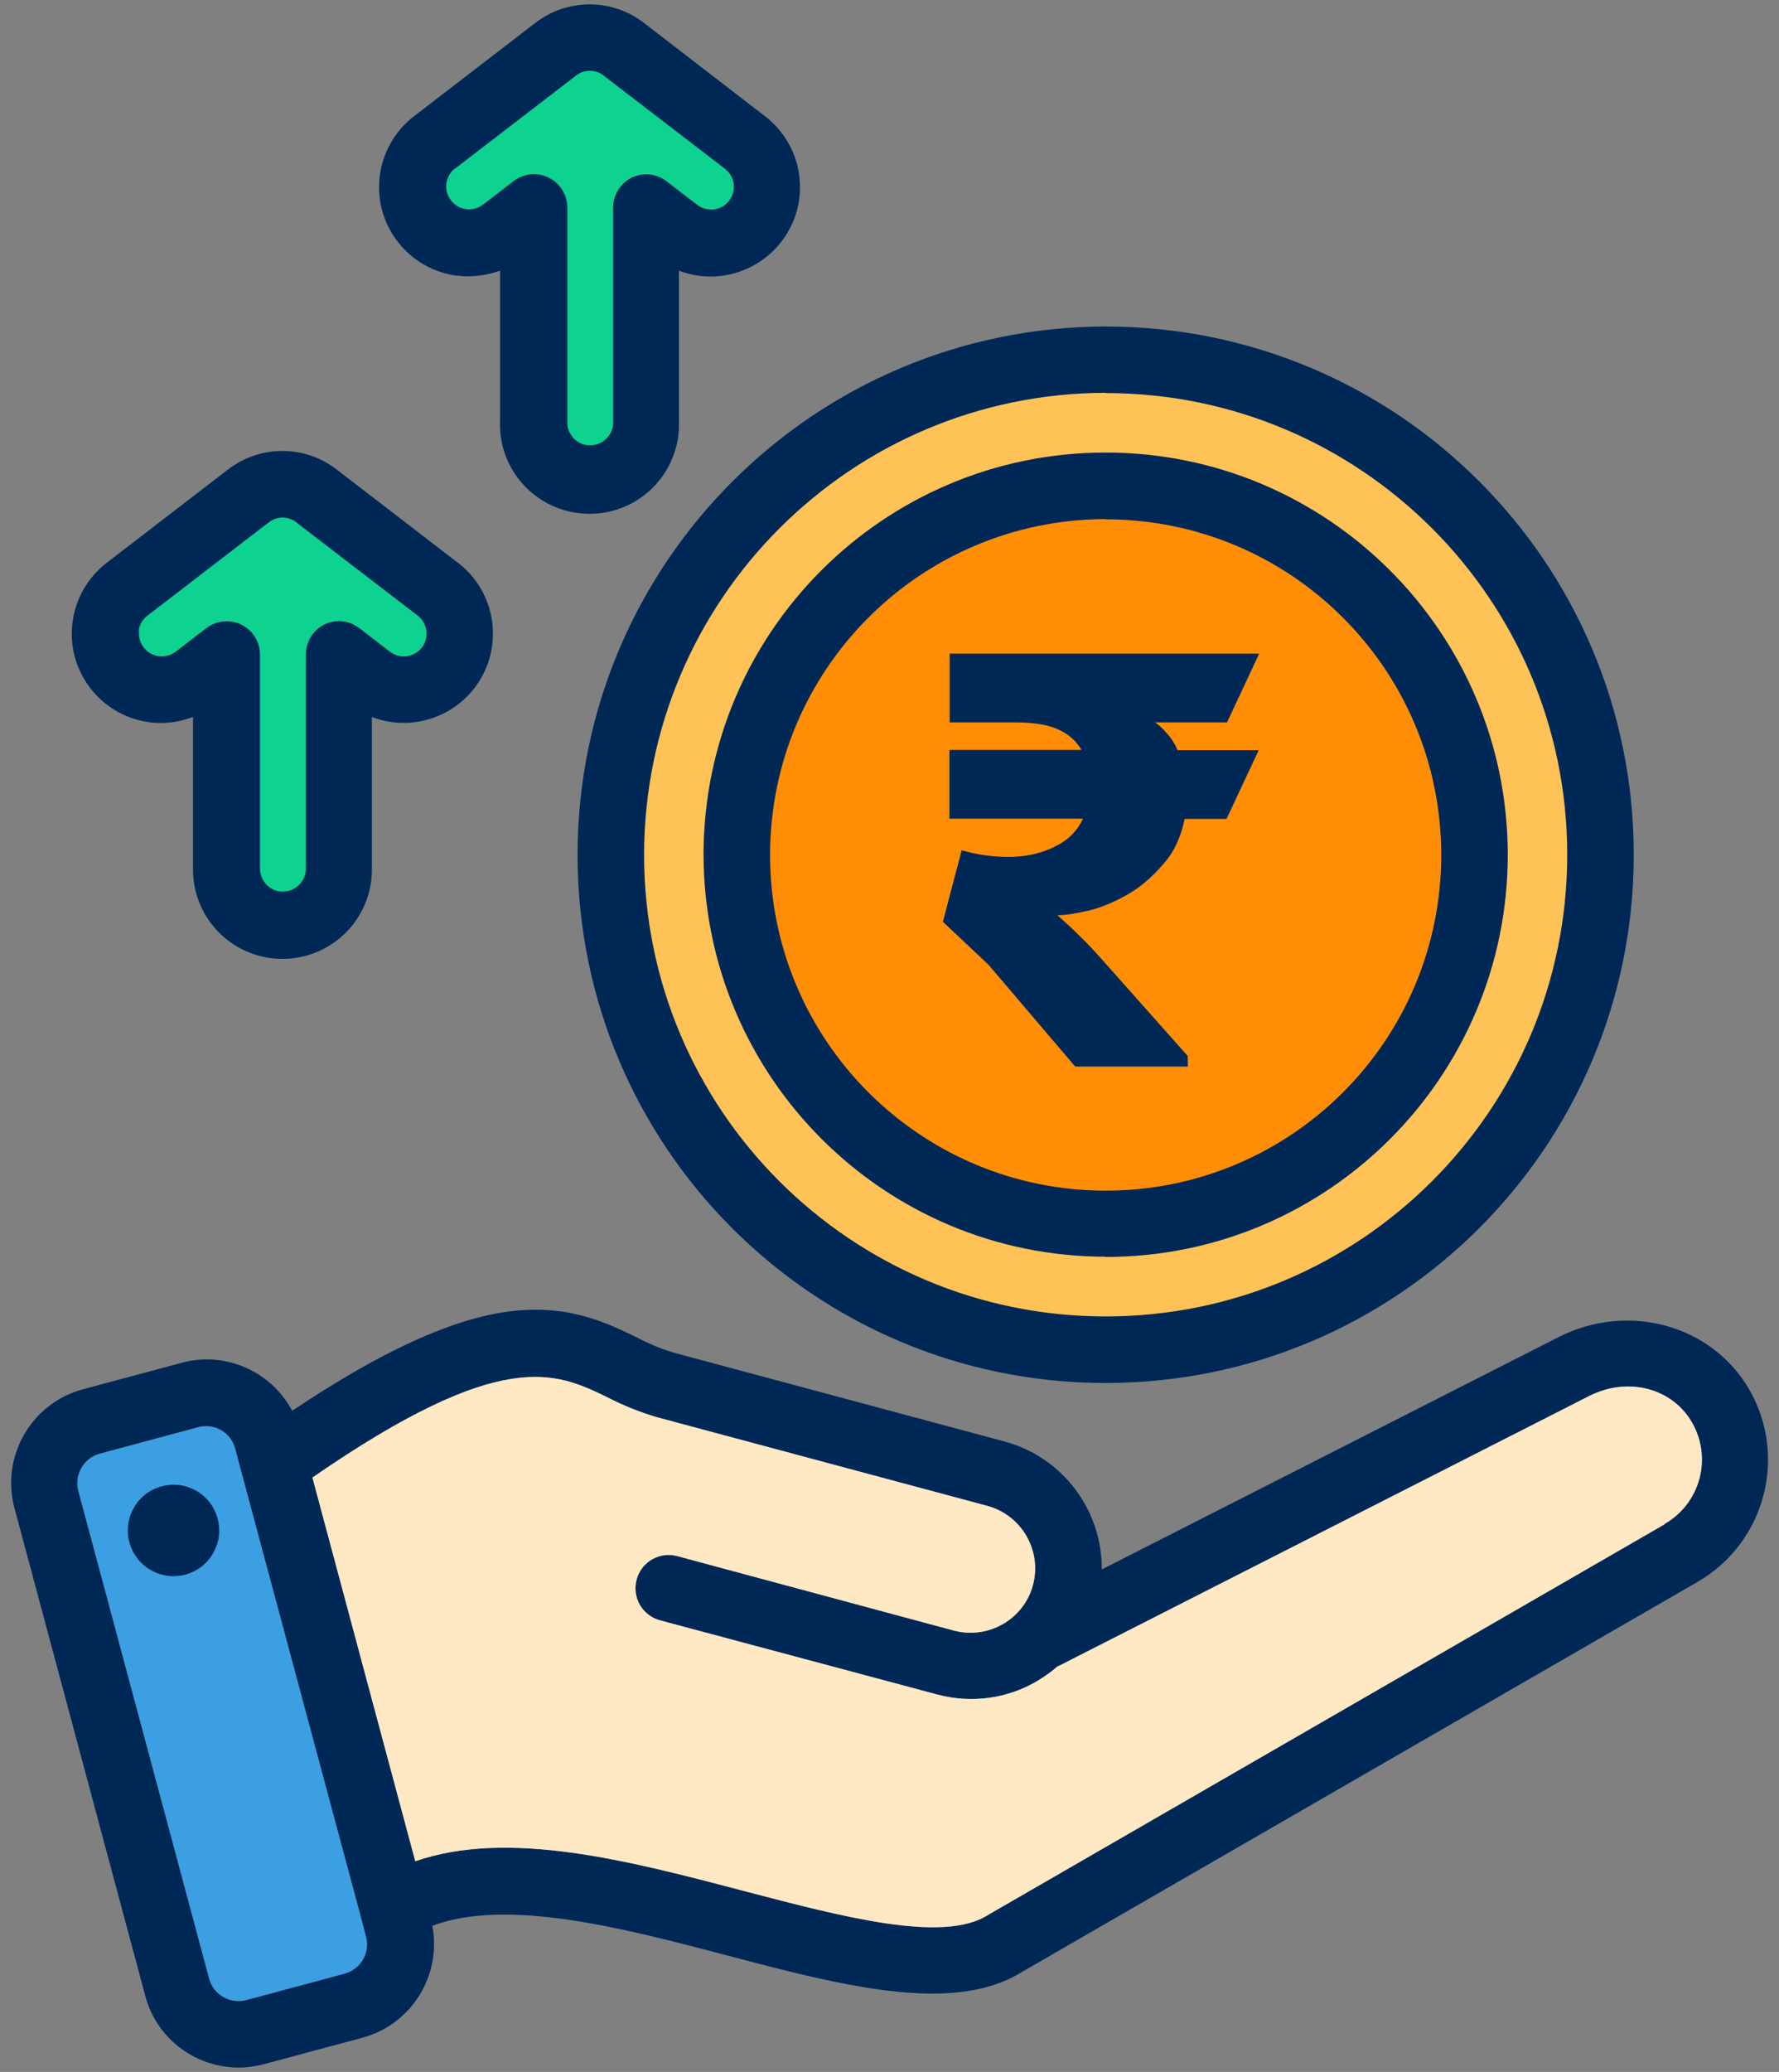
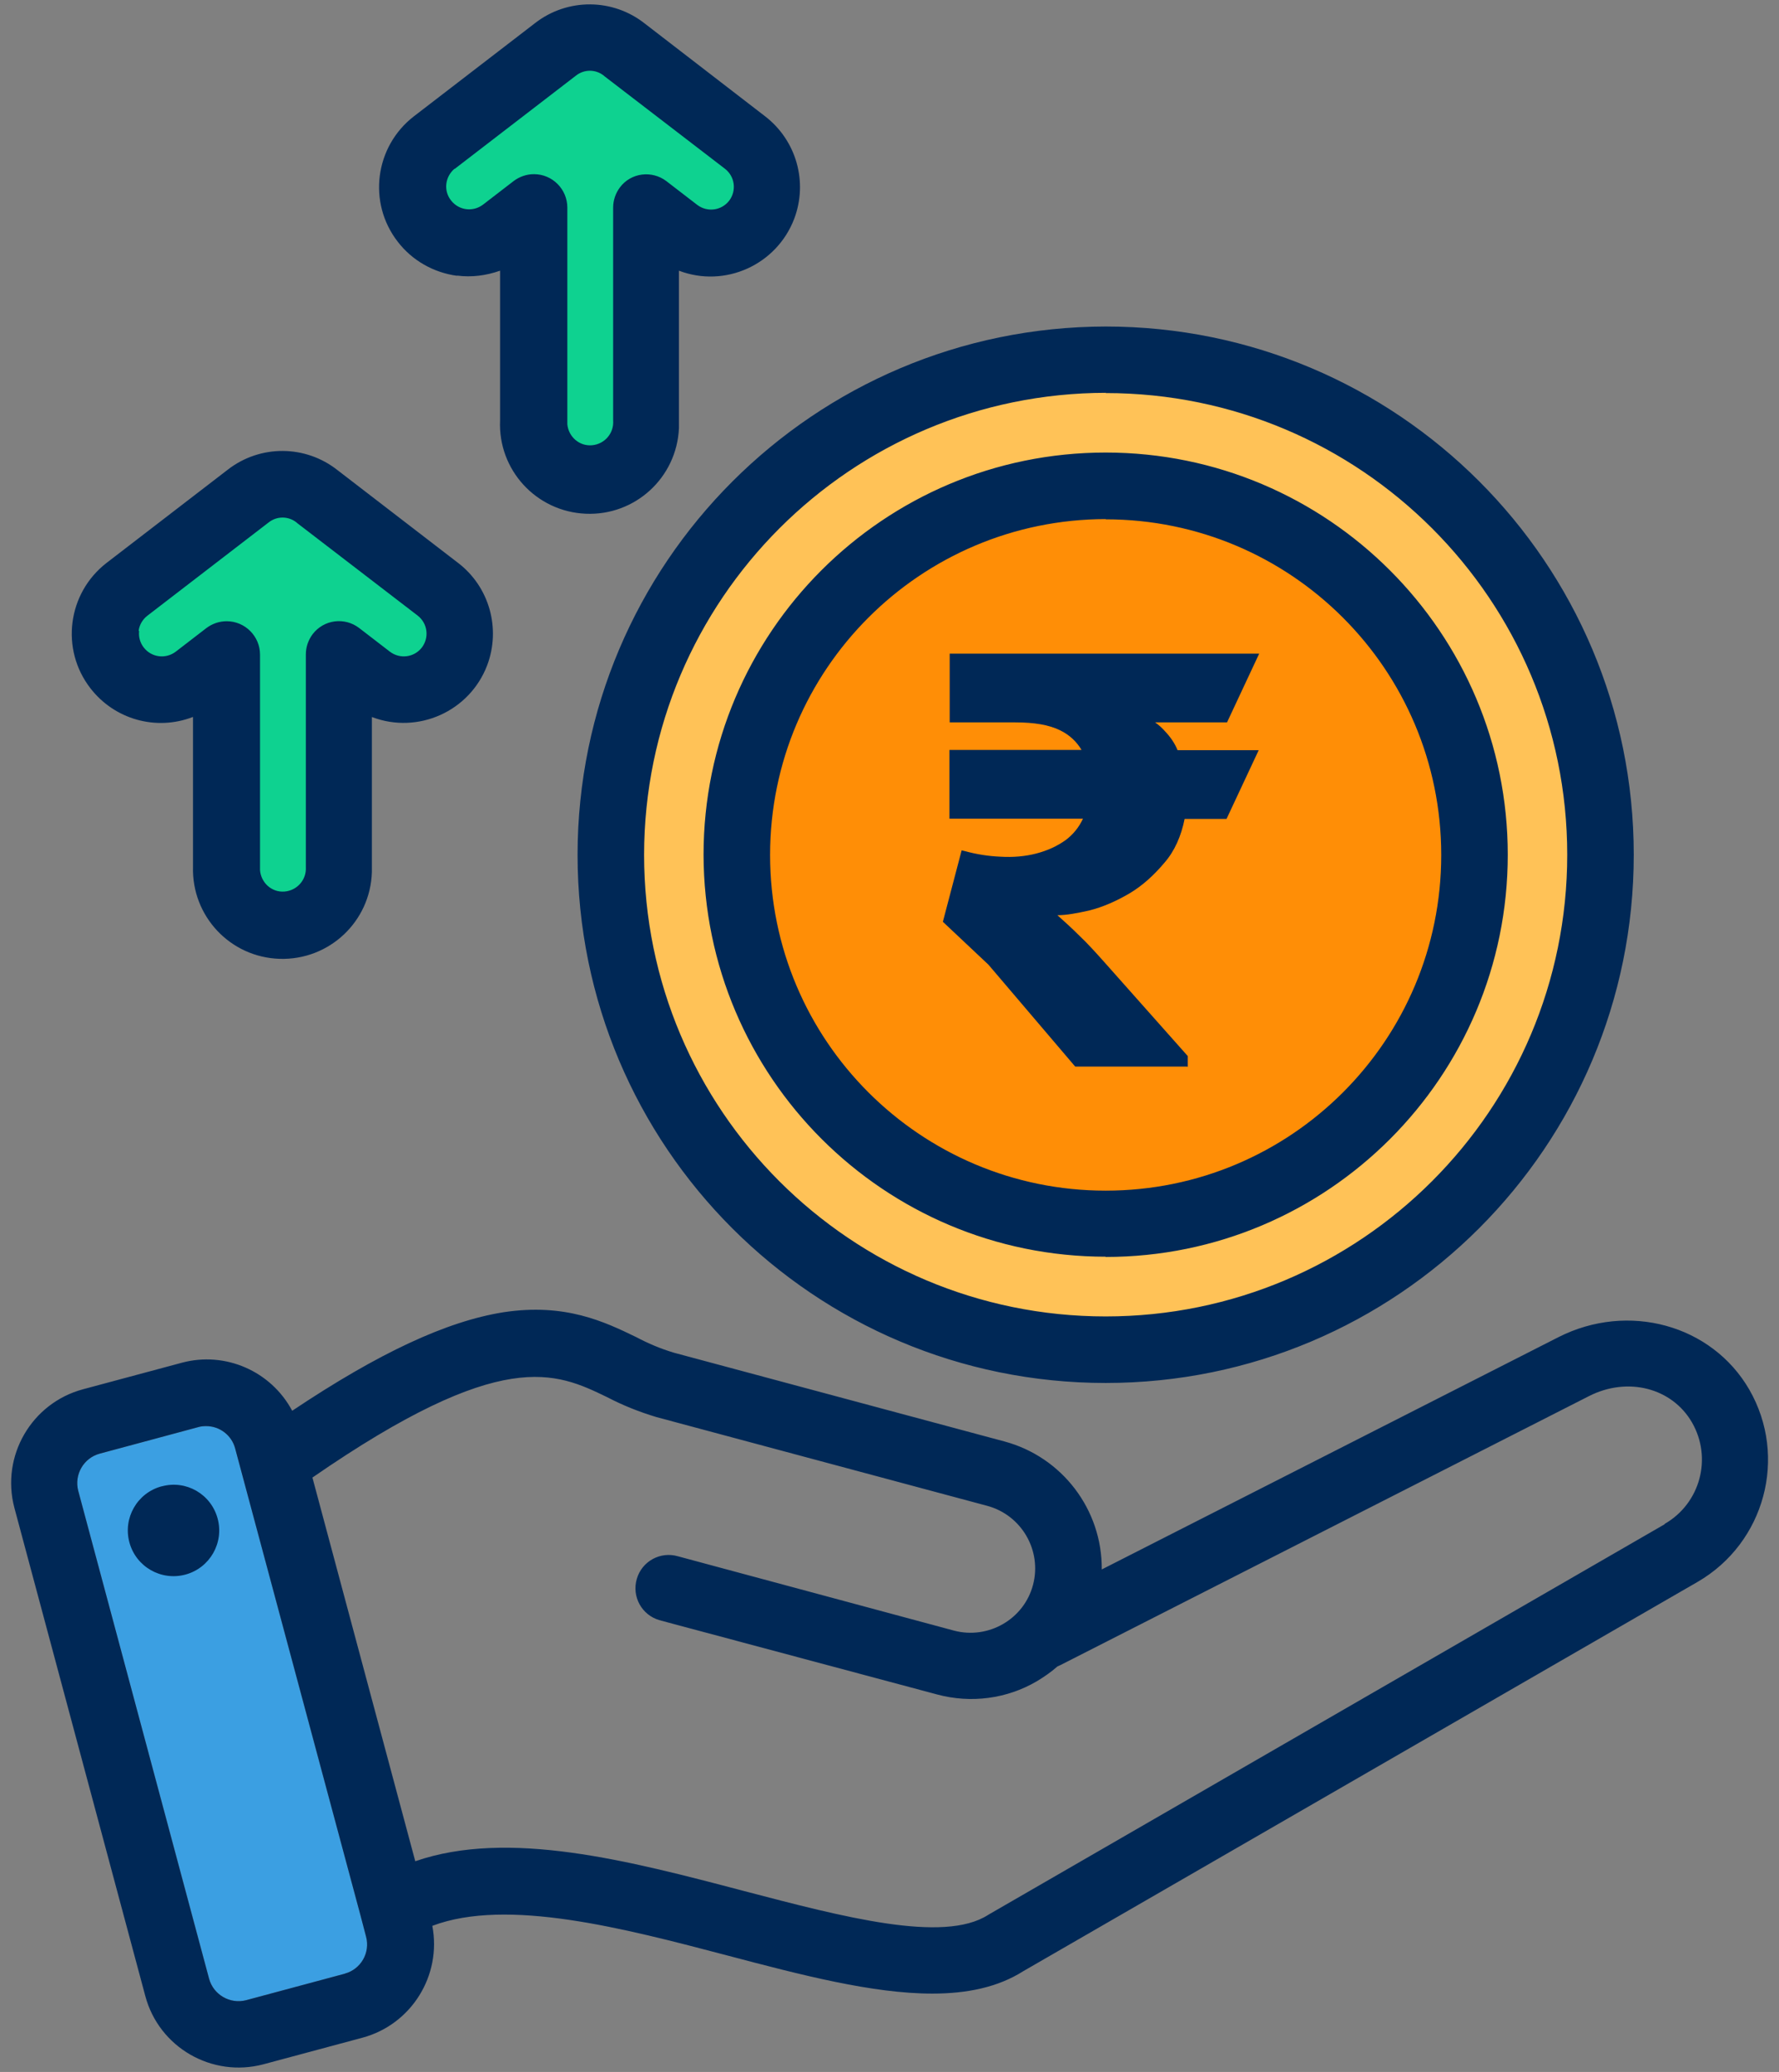
<svg xmlns="http://www.w3.org/2000/svg" width="73" height="85" viewBox="0 0 73 85" fill="none">
  <rect x="0" y="0" width="73" height="85" fill="#808080" stroke="none" />
  <g clip-path="url(#clip0_3963_24330)">
    <path fill-rule="evenodd" clip-rule="evenodd" d="M14.16 80.965L10.1 82.055C9.44 82.225 8.76 81.835 8.58 81.175L3.21 61.155C3.04 60.495 3.43 59.815 4.09 59.635L8.14 58.545C8.24 58.515 8.35 58.505 8.46 58.505C9.02 58.505 9.51 58.885 9.65 59.425L14.8 78.605L15.02 79.445C15.2 80.105 14.81 80.785 14.15 80.965H14.16Z" fill="#3B9FE2" />
    <path fill-rule="evenodd" clip-rule="evenodd" d="M20.84 9.145L18.51 9.565L16.75 7.025C16.75 7.025 23.95 0.955 24.44 1.235C24.93 1.515 31.57 6.885 31.57 6.885L31.01 9.845L28.19 10.125L26.99 8.715L26.78 18.105L24.03 19.795L22.48 18.245L20.86 9.135L20.84 9.145Z" fill="#0ED290" />
-     <path fill-rule="evenodd" clip-rule="evenodd" d="M8.23 27.305L5.9 27.725L4.14 25.185C4.14 25.185 11.34 19.115 11.83 19.395C12.32 19.675 18.96 25.045 18.96 25.045L18.4 28.005L15.58 28.285L14.38 26.875L14.17 36.265L11.42 37.955L9.87 36.405L8.25 27.295L8.23 27.305Z" fill="#0ED290" />
+     <path fill-rule="evenodd" clip-rule="evenodd" d="M8.23 27.305L5.9 27.725L4.14 25.185C4.14 25.185 11.34 19.115 11.83 19.395C12.32 19.675 18.96 25.045 18.96 25.045L18.4 28.005L15.58 28.285L14.38 26.875L14.17 36.265L11.42 37.955L9.87 36.405L8.25 27.295L8.23 27.305" fill="#0ED290" />
    <path d="M45.29 55.255C56.38 55.255 65.37 46.265 65.37 35.175C65.37 24.085 56.38 15.095 45.29 15.095C34.2 15.095 25.21 24.085 25.21 35.175C25.21 46.265 34.2 55.255 45.29 55.255Z" fill="#FFC257" />
    <path d="M45.79 50.435C54.306 50.435 61.21 43.531 61.21 35.015C61.21 26.498 54.306 19.595 45.79 19.595C37.274 19.595 30.37 26.498 30.37 35.015C30.37 43.531 37.274 50.435 45.79 50.435Z" fill="#FF8E06" />
    <path d="M71.78 57.005C70.24 54.345 66.81 53.405 63.95 54.855L45.21 64.385C45.23 61.935 43.59 59.775 41.22 59.135L27.66 55.495C27.12 55.335 26.6 55.115 26.11 54.855C24.81 54.225 23.19 53.445 20.65 53.835C18.33 54.205 15.55 55.495 11.99 57.875C11.12 56.245 9.24 55.425 7.46 55.905L3.4 56.995C1.29 57.565 0.03 59.735 0.59 61.855L5.96 81.875C6.52 83.995 8.7 85.245 10.81 84.685L14.87 83.595C16.88 83.055 18.13 81.045 17.74 79.005C20.81 77.845 25.6 79.105 29.86 80.225C32.89 81.025 35.81 81.785 38.26 81.785C39.68 81.785 40.95 81.525 41.99 80.865L69.66 64.895C72.42 63.295 73.37 59.765 71.78 57.005ZM14.16 80.965L10.1 82.055C9.44 82.225 8.76 81.835 8.58 81.175L3.21 61.155C3.04 60.495 3.43 59.815 4.09 59.635L8.14 58.545C8.24 58.515 8.35 58.505 8.46 58.505C9.02 58.505 9.51 58.885 9.65 59.425L14.8 78.605L15.02 79.445C15.2 80.105 14.81 80.785 14.15 80.965H14.16ZM68.3 62.535L40.6 78.525L40.55 78.555C38.72 79.735 34.58 78.635 30.56 77.585C25.78 76.325 20.86 75.035 17.04 76.355L12.82 60.615C20.61 55.235 22.8 56.295 24.91 57.315C25.56 57.655 26.24 57.925 26.94 58.135L40.51 61.775C41.92 62.155 42.76 63.605 42.39 65.015C42.02 66.425 40.56 67.265 39.15 66.895L27.82 63.845C27.1 63.635 26.34 64.045 26.13 64.775C25.92 65.495 26.33 66.255 27.06 66.465C27.08 66.465 27.11 66.475 27.13 66.485L38.46 69.515C39.84 69.885 41.31 69.695 42.54 68.975C42.84 68.795 43.13 68.595 43.39 68.365C43.43 68.345 43.48 68.325 43.52 68.305L65.2 57.275C66.79 56.465 68.61 56.935 69.43 58.355C70.27 59.815 69.77 61.675 68.31 62.515L68.3 62.535ZM8.93 62.295C9.2 63.295 8.61 64.325 7.61 64.595C6.61 64.865 5.58 64.275 5.31 63.275C5.04 62.275 5.63 61.245 6.63 60.975C6.63 60.975 6.63 60.975 6.64 60.975C7.64 60.705 8.66 61.295 8.93 62.295ZM23.7 35.065C23.7 47.035 33.4 56.735 45.37 56.735C57.34 56.735 67.04 47.035 67.04 35.065C67.04 23.095 57.34 13.395 45.37 13.395C33.41 13.415 23.71 23.105 23.7 35.065ZM45.37 16.125C55.83 16.125 64.31 24.605 64.31 35.065C64.31 45.525 55.83 54.005 45.37 54.005C34.91 54.005 26.43 45.525 26.43 35.065C26.44 24.605 34.92 16.125 45.39 16.115H45.38L45.37 16.125ZM45.37 51.565C54.48 51.565 61.87 44.175 61.87 35.065C61.87 25.955 54.48 18.565 45.37 18.565C36.26 18.565 28.87 25.955 28.87 35.065C28.89 44.175 36.27 51.555 45.38 51.555H45.37V51.565ZM45.37 21.305C52.97 21.305 59.14 27.465 59.14 35.075C59.14 42.685 52.98 48.845 45.37 48.845C37.77 48.845 31.6 42.685 31.6 35.075C31.6 27.465 37.77 21.305 45.38 21.295H45.37V21.305ZM18.75 11.305C19.35 11.385 19.95 11.305 20.52 11.105V17.245C20.43 19.275 22 20.985 24.03 21.075C26.06 21.165 27.77 19.595 27.86 17.565C27.86 17.455 27.86 17.355 27.86 17.245V11.105C29.75 11.825 31.87 10.865 32.59 8.975C33.16 7.465 32.68 5.765 31.4 4.775L26.47 0.975C25.15 -0.075 23.29 -0.085 21.96 0.945L16.98 4.775C15.38 6.015 15.08 8.315 16.32 9.915C16.91 10.685 17.79 11.185 18.76 11.315L18.75 11.305ZM18.65 6.935L23.63 3.105C23.97 2.835 24.44 2.835 24.78 3.105L24.8 3.125L29.75 6.925C30.16 7.245 30.23 7.825 29.92 8.235C29.6 8.645 29.02 8.715 28.61 8.405L27.35 7.435C26.75 6.975 25.89 7.085 25.44 7.685C25.26 7.925 25.16 8.215 25.16 8.515V17.245C25.2 17.765 24.82 18.215 24.3 18.265C23.78 18.315 23.33 17.925 23.28 17.405C23.28 17.355 23.28 17.295 23.28 17.245V8.515C23.28 7.765 22.67 7.145 21.91 7.145C21.61 7.145 21.32 7.245 21.08 7.425L19.82 8.395C19.41 8.705 18.83 8.635 18.51 8.225C18.19 7.825 18.26 7.245 18.66 6.915L18.65 6.935ZM7.92 29.415V35.555C7.86 37.585 9.45 39.275 11.48 39.335C13.51 39.395 15.2 37.805 15.26 35.775C15.26 35.705 15.26 35.625 15.26 35.555V29.415C17.15 30.135 19.27 29.185 19.99 27.295C20.56 25.785 20.08 24.075 18.8 23.095L13.86 19.295C12.54 18.245 10.68 18.235 9.35 19.265L4.37 23.095C2.77 24.335 2.47 26.635 3.71 28.235C4.7 29.515 6.4 29.995 7.91 29.415H7.92ZM5.69 25.875C5.72 25.635 5.85 25.415 6.04 25.265L11.02 21.435C11.36 21.165 11.83 21.165 12.17 21.435L12.19 21.455L17.14 25.255C17.55 25.575 17.62 26.155 17.31 26.565C16.99 26.975 16.41 27.045 16 26.735L14.74 25.765C14.14 25.305 13.29 25.415 12.83 26.015C12.65 26.255 12.55 26.545 12.55 26.845V35.575C12.58 36.095 12.19 36.535 11.67 36.575C11.15 36.615 10.71 36.215 10.67 35.695C10.67 35.655 10.67 35.615 10.67 35.585V26.855C10.67 26.105 10.06 25.485 9.3 25.485C9 25.485 8.71 25.585 8.47 25.765L7.21 26.735C6.8 27.045 6.22 26.975 5.9 26.565C5.75 26.375 5.68 26.125 5.71 25.885H5.7L5.69 25.875Z" fill="#002856" />
    <path d="M48.74 43.755H44.12L40.56 39.575L38.69 37.815L39.46 34.885L39.59 34.915C40.06 35.045 40.56 35.125 41.06 35.145C41.56 35.175 42.06 35.135 42.52 35.015C42.98 34.895 43.38 34.715 43.74 34.455C44.04 34.225 44.27 33.945 44.44 33.585H38.96V30.765H44.38C44.18 30.425 43.88 30.145 43.51 29.965C43.05 29.735 42.44 29.635 41.66 29.635H38.97V26.815H51.67L50.35 29.635H47.4C47.54 29.735 47.67 29.845 47.81 30.005C48.01 30.215 48.2 30.475 48.32 30.775H51.65L50.33 33.595H48.61C48.47 34.295 48.2 34.915 47.78 35.395C47.35 35.905 46.88 36.335 46.34 36.655C45.81 36.965 45.25 37.215 44.68 37.355C44.19 37.465 43.76 37.545 43.39 37.545C43.68 37.805 43.98 38.075 44.28 38.375C44.64 38.715 44.98 39.095 45.32 39.475L48.74 43.325V43.765H48.71L48.74 43.755Z" fill="#002856" />
-     <path d="M68.3 62.535L40.6 78.525L40.55 78.555C38.72 79.735 34.58 78.635 30.56 77.585C25.78 76.325 20.86 75.035 17.04 76.355L12.82 60.615C20.61 55.235 22.8 56.295 24.91 57.315C25.56 57.655 26.24 57.925 26.94 58.135L40.51 61.775C41.92 62.155 42.76 63.605 42.39 65.015C42.02 66.425 40.56 67.265 39.15 66.895L27.82 63.845C27.1 63.635 26.34 64.045 26.13 64.775C25.92 65.495 26.33 66.255 27.06 66.465C27.08 66.465 27.11 66.475 27.13 66.485L38.46 69.515C39.84 69.885 41.31 69.695 42.54 68.975C42.84 68.795 43.13 68.595 43.39 68.365C43.43 68.345 43.48 68.325 43.52 68.305L65.2 57.275C66.79 56.465 68.61 56.935 69.43 58.355C70.27 59.815 69.77 61.675 68.31 62.515L68.3 62.535Z" fill="#FFE9C5" />
  </g>
  <defs>
    <clipPath id="clip0_3963_24330">
      <rect width="72.1" height="84.65" fill="white" transform="translate(0.45 0.175)" />
    </clipPath>
  </defs>
</svg>